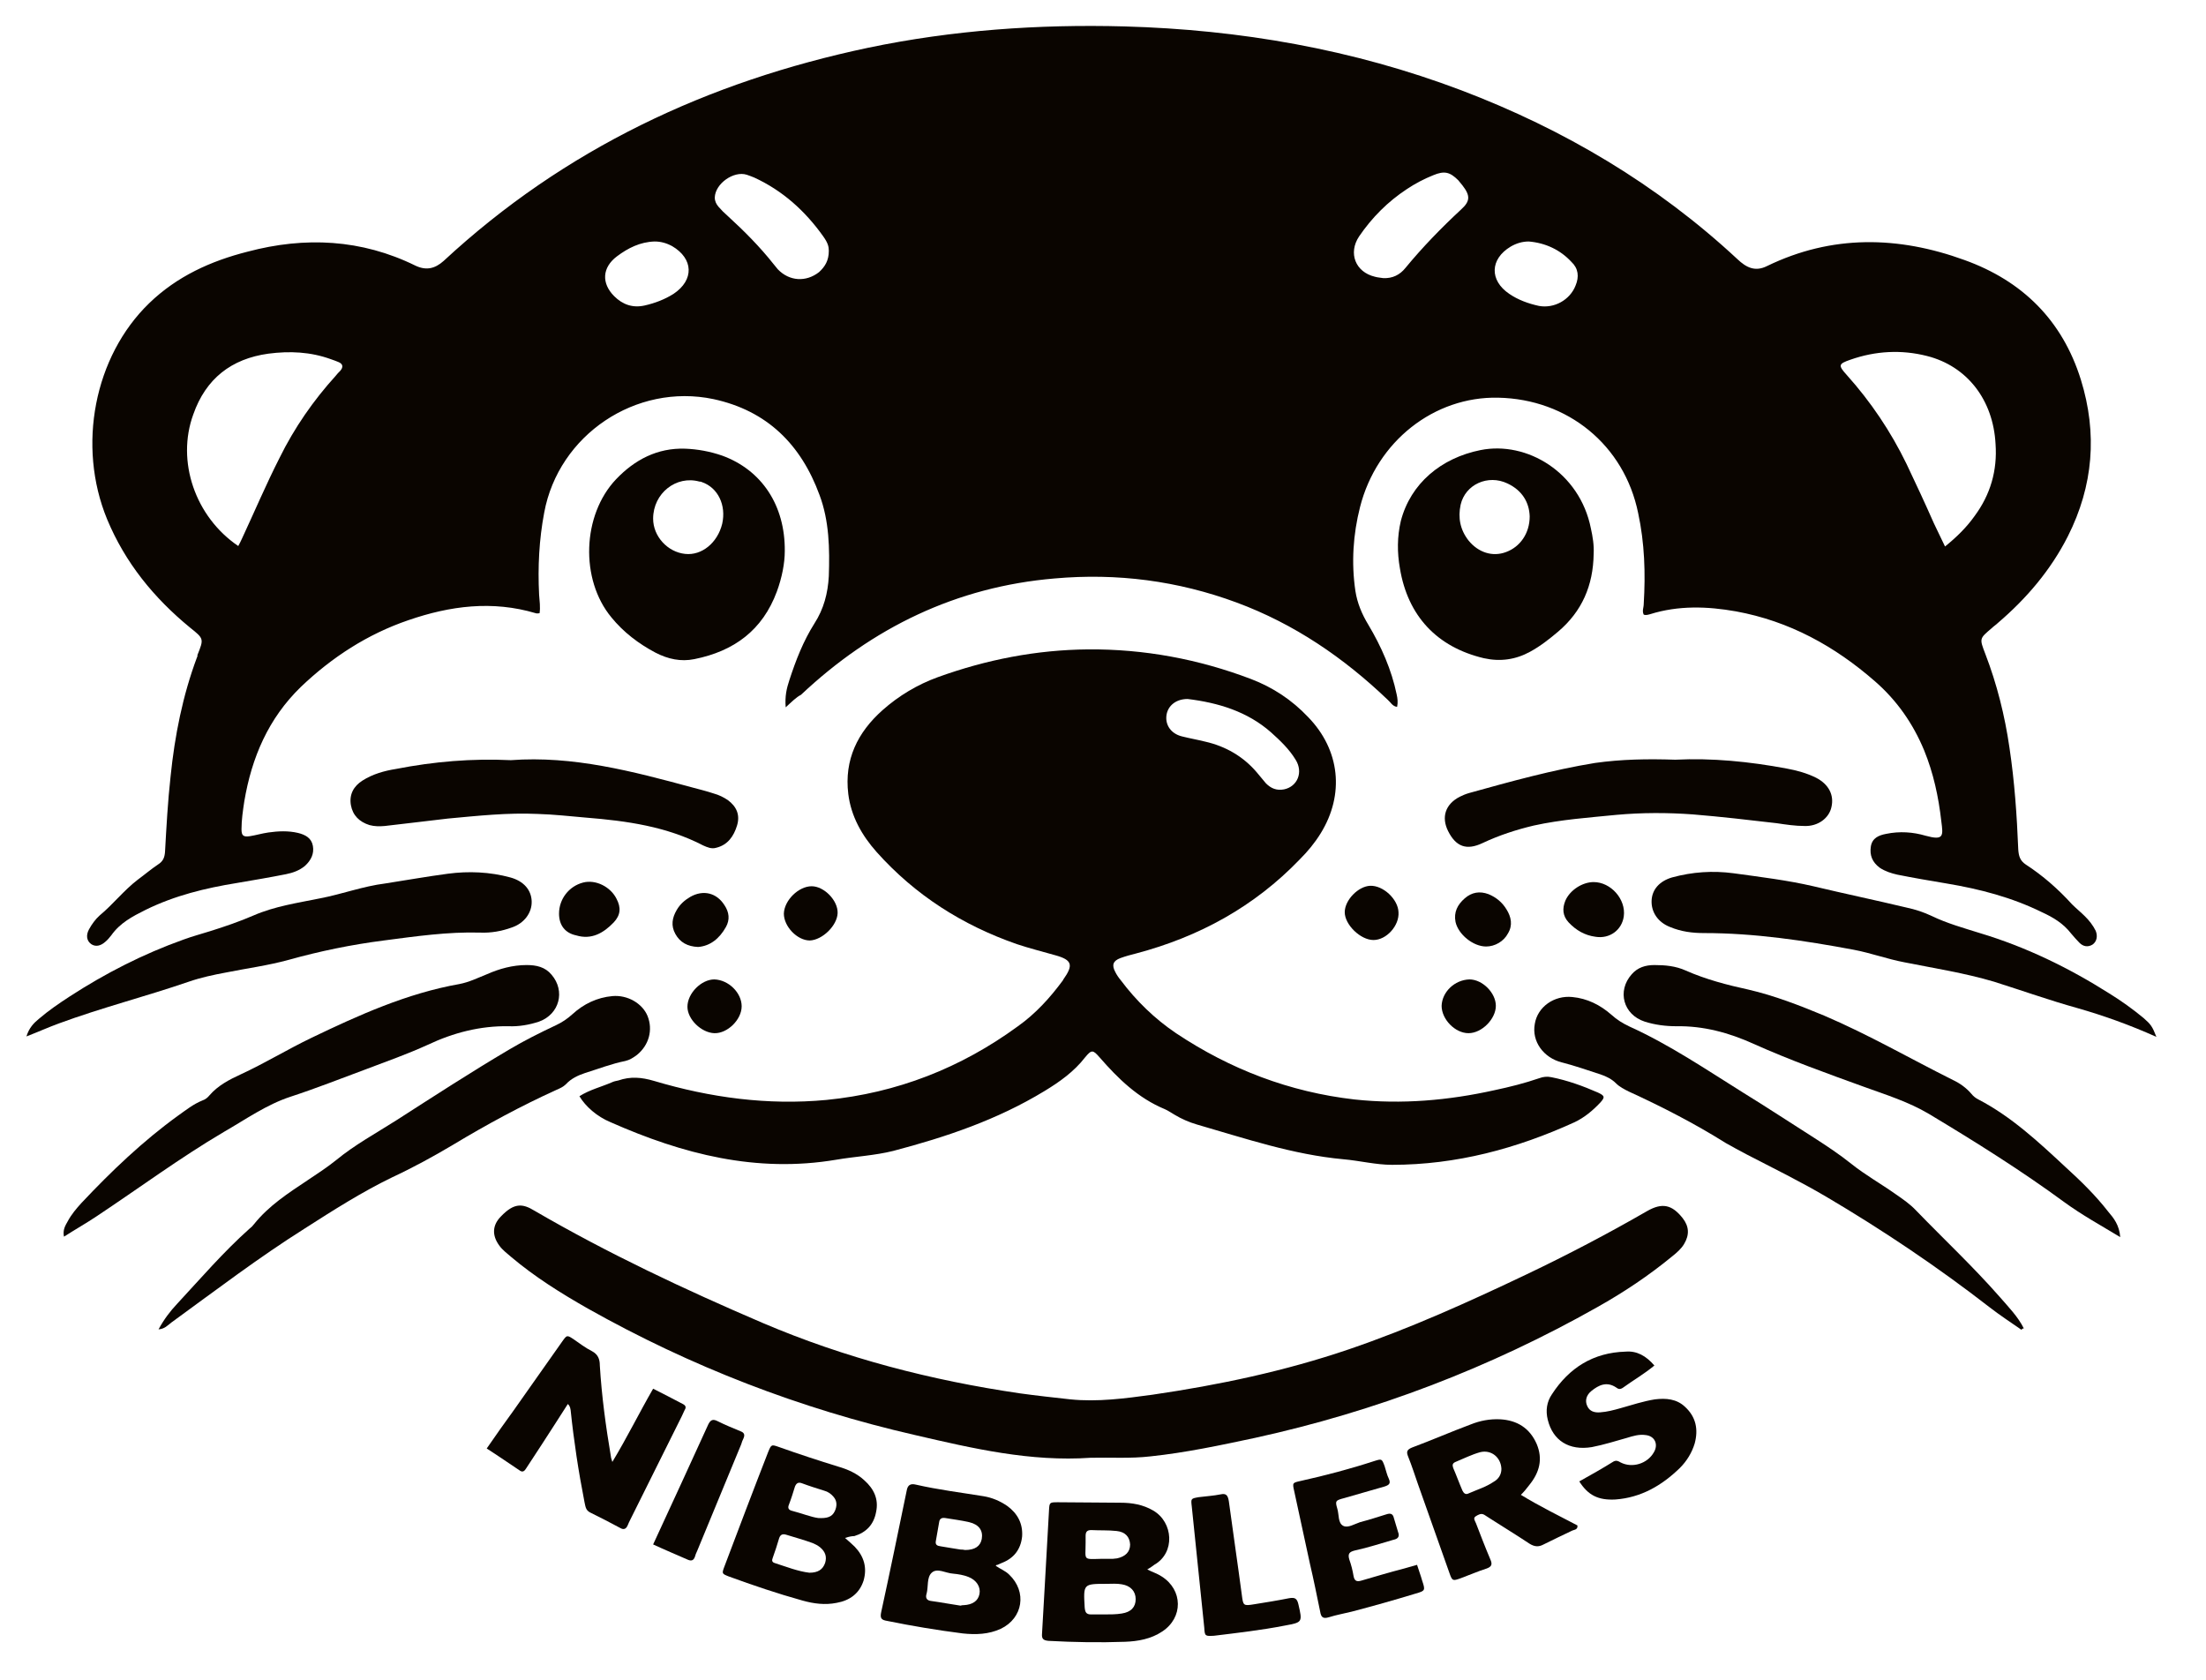
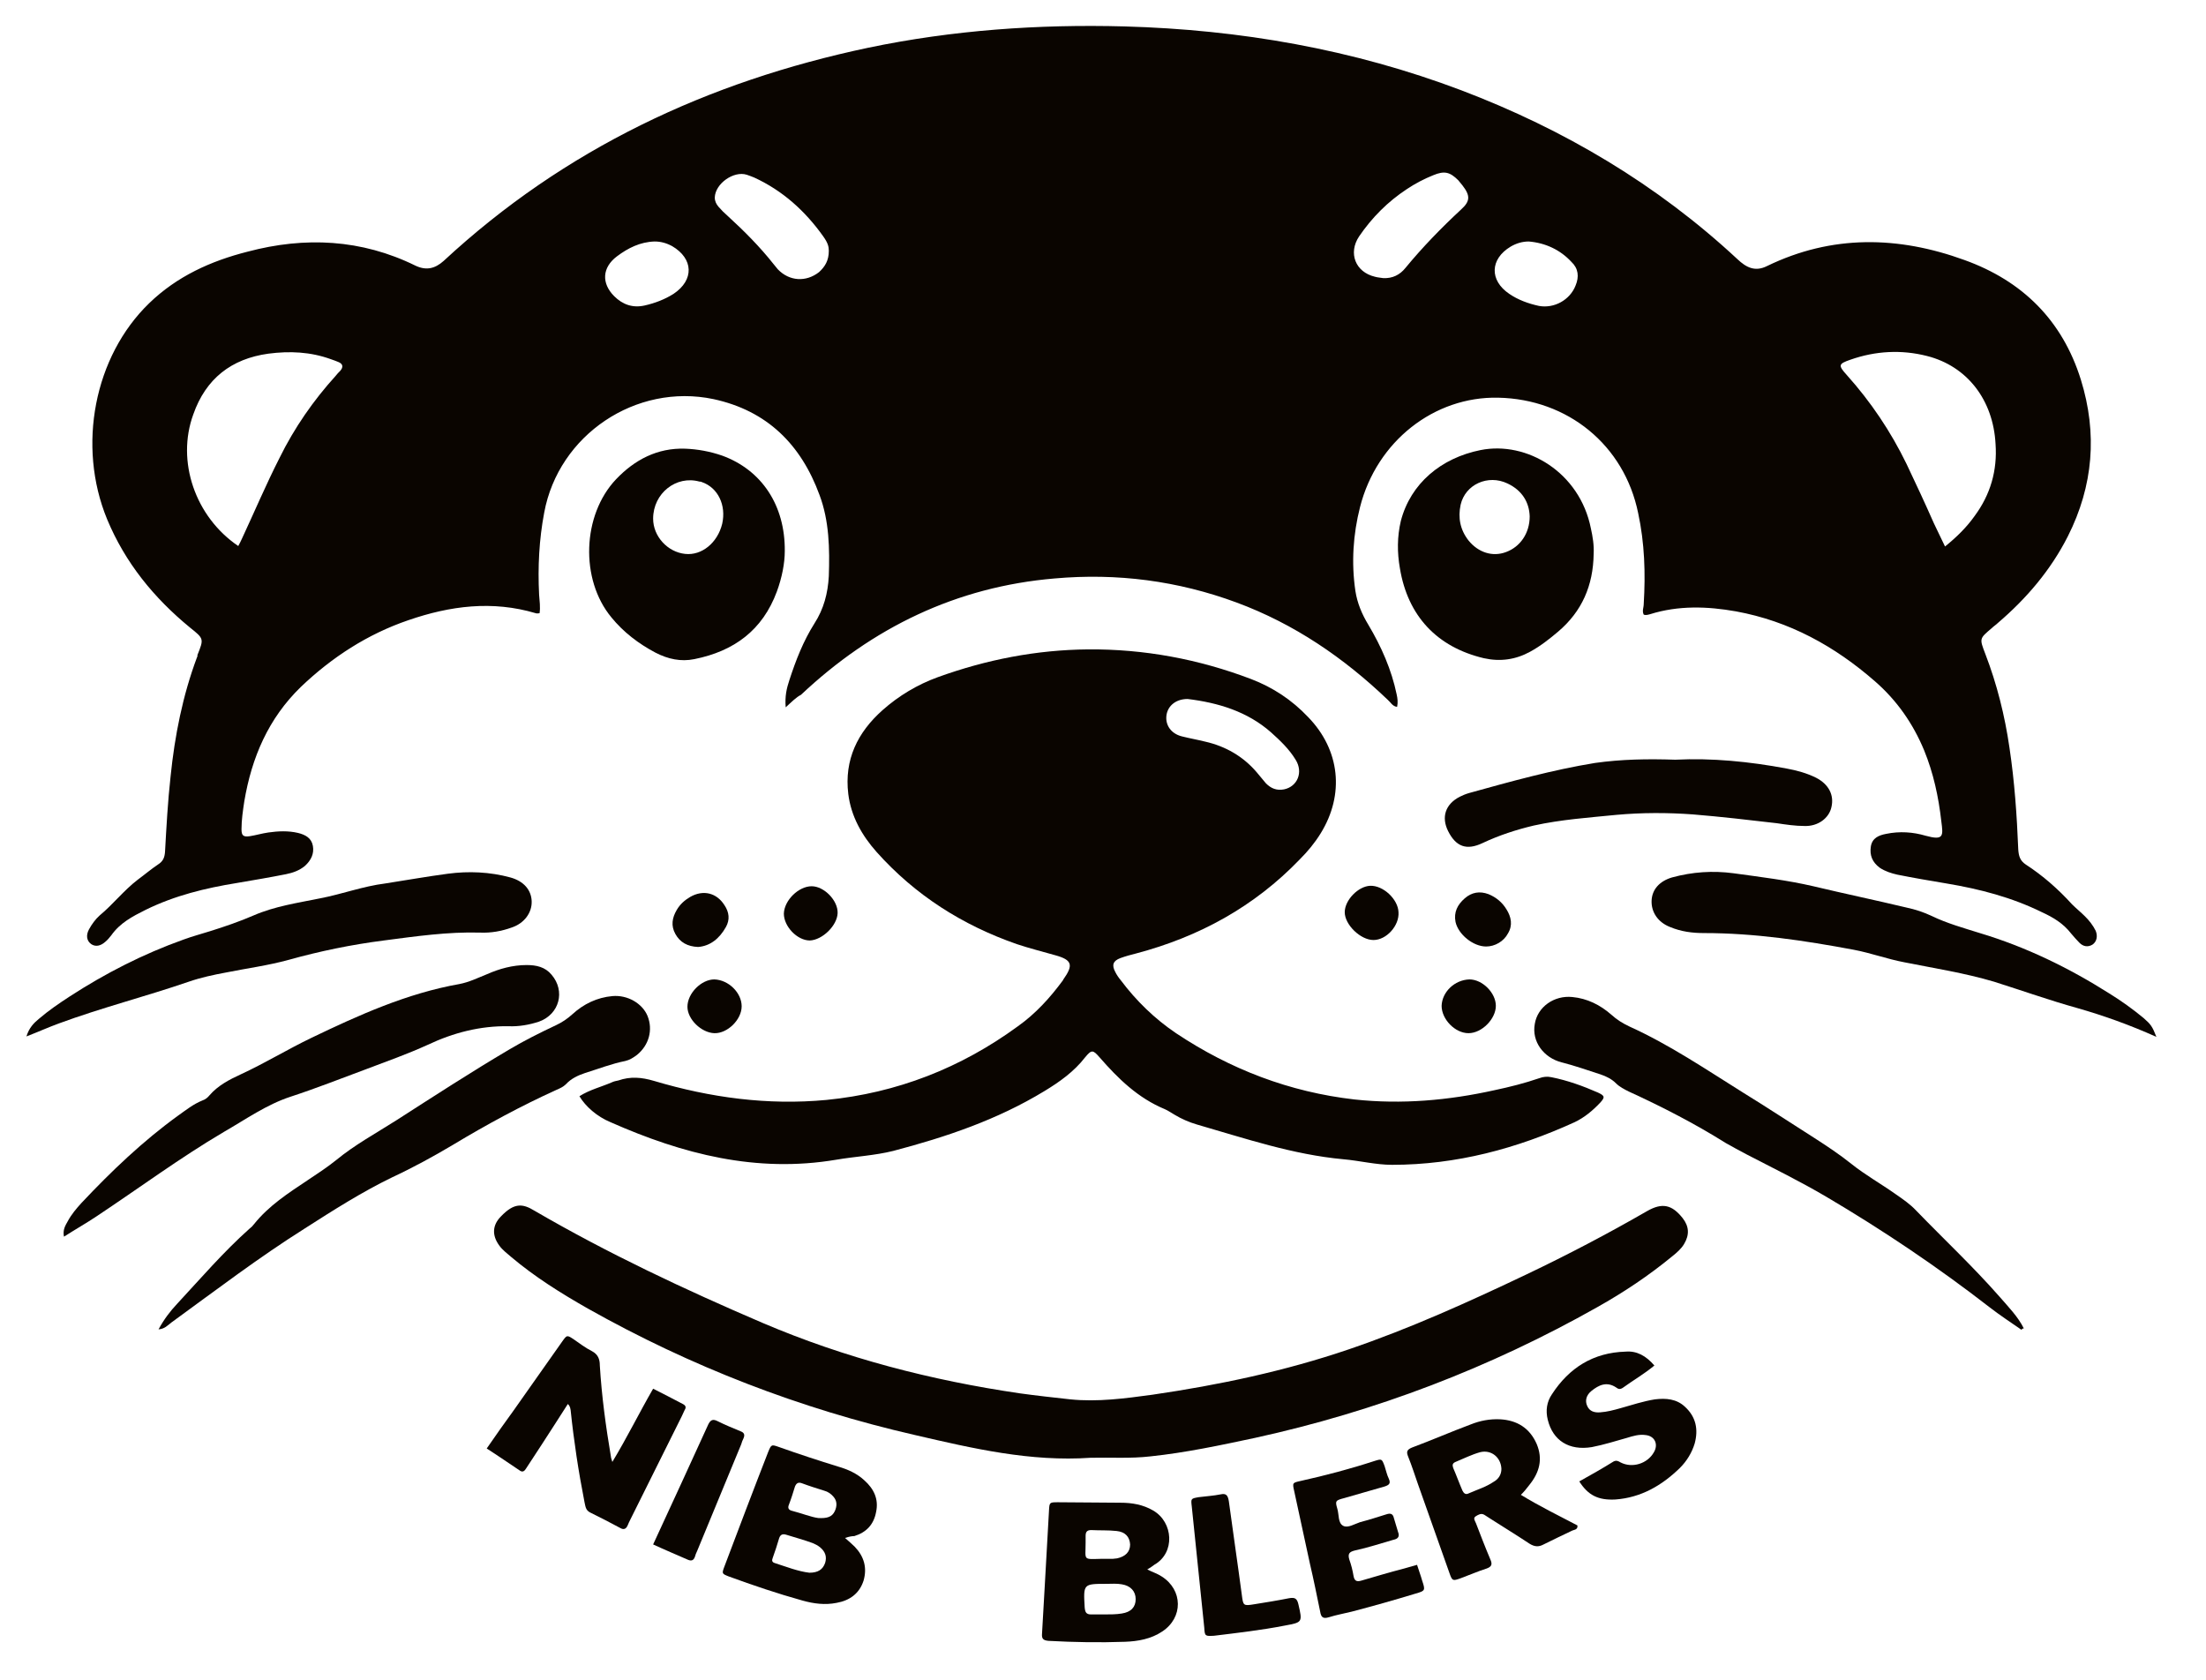
<svg xmlns="http://www.w3.org/2000/svg" version="1.1" id="Layer_1" x="0px" y="0px" viewBox="0 0 475.9 362.5" style="enable-background:new 0 0 475.9 362.5;" xml:space="preserve">
  <style type="text/css">
	.st0{fill:#0A0500;}
</style>
  <path class="st0" d="M169.5,152.6c-0.2-2.4,0.2-4.1,0.8-5.9c1.4-4.3,3-8.4,5.4-12.2c2-3.1,2.9-6.5,3.1-10.2c0.2-5.9,0.1-11.9-2-17.5  c-4-10.9-11.3-18.2-22.9-20.7c-16.7-3.5-33.4,7.7-36.5,24.5c-1.1,5.8-1.4,11.7-1.1,17.7c0.1,1.3,0.3,2.7,0.1,4c-0.3,0-0.6,0.1-0.8,0  c-9.4-2.8-18.5-1.6-27.5,1.5c-8.8,3-16.5,8-23.2,14.4c-7,6.8-10.6,15.2-12.2,24.7c-0.3,2-0.6,4-0.6,6c0,1.4,0.4,1.7,1.8,1.5  c1.3-0.2,2.6-0.6,4-0.8c2.1-0.3,4.3-0.4,6.4,0.1c1.6,0.4,2.9,1.1,3.2,2.8c0.3,1.7-0.4,3.1-1.7,4.3c-1.2,1-2.6,1.5-4.1,1.8  c-3.5,0.7-7.1,1.3-10.6,1.9c-6.8,1.1-13.4,2.7-19.7,5.8c-2.8,1.4-5.5,2.8-7.4,5.5c-0.4,0.5-0.8,1-1.3,1.4c-1,0.9-2.1,1.1-3,0.5  c-1-0.7-1.2-1.9-0.5-3.2c0.6-1.1,1.4-2.2,2.3-3c2.9-2.4,5.2-5.4,8.2-7.7c1.5-1.1,2.9-2.3,4.4-3.3c1.1-0.7,1.4-1.5,1.5-2.7  c0.3-5.4,0.6-10.9,1.2-16.3c0.9-8.8,2.6-17.4,5.7-25.7c0.1-0.1,0.1-0.3,0.1-0.5c1.4-3.5,1.4-3.5-1.6-5.9c-7.8-6.4-14-14-17.9-23.4  c-6.5-15.8-2.8-35.1,9.1-46.6c6-5.8,13.3-9.1,21.2-11.1C65.8,51,78,51.6,89.6,57.3c2.3,1.1,4.2,0.7,6.1-1c26.1-24.2,57-38.7,91.6-46  c18.2-3.8,36.7-5.1,55.3-4.6c24.9,0.7,49.2,4.9,72.7,13.8c22.1,8.4,42.2,20.3,59.5,36.4c1.9,1.8,3.8,2.8,6.4,1.5  c14-6.8,28.3-6.5,42.6-1.3c12.5,4.5,21.1,13,25.1,25.8c3.6,11.6,2.7,22.9-2.8,33.8c-3.7,7.3-8.9,13.4-15.1,18.7  c-0.4,0.4-0.9,0.7-1.3,1.1c-2.7,2.3-2.7,2.2-1.4,5.6c2.5,6.5,4.2,13.3,5.2,20.2c1.1,7.3,1.6,14.6,1.9,22c0.1,1.4,0.4,2.4,1.6,3.2  c3.7,2.4,7,5.3,10,8.6c0.9,0.9,1.9,1.7,2.8,2.6c0.9,0.9,1.7,1.9,2.3,3.1c0.5,1.2,0.2,2.4-0.7,3c-1,0.6-2,0.4-2.8-0.4  c-0.6-0.6-1.2-1.3-1.8-2c-1.7-2.2-3.9-3.5-6.3-4.6c-6.5-3.2-13.4-5-20.6-6.2c-3.6-0.6-7.1-1.2-10.6-1.9c-1.3-0.3-2.6-0.7-3.8-1.5  c-1.6-1.2-2.2-2.7-1.9-4.6c0.3-1.8,1.7-2.4,3.3-2.7c2.9-0.6,5.8-0.4,8.5,0.4c4,1.1,3.8,0,3.4-3.1c-0.6-5.3-1.7-10.4-3.7-15.3  c-2.4-5.8-5.9-10.8-10.6-14.9c-8.7-7.6-18.5-13-30-15.1c-6.2-1.1-12.4-1.3-18.5,0.6c-0.4,0.1-0.9,0.3-1.4,0.1c-0.4-0.8,0-1.5,0-2.3  c0.4-6.6,0.2-13.1-1.2-19.6c-3-14.7-15.2-24.6-30.2-24.9c-13.8-0.3-26.2,9.4-29.8,23.6c-1.5,5.9-1.9,12-1,18.1  c0.4,2.6,1.4,5,2.8,7.3c2.8,4.7,5,9.7,6.1,15c0.2,0.9,0.3,1.7,0.1,2.7c-1-0.1-1.4-1-2-1.5c-9.5-9.1-20.2-16.4-32.6-21  c-12.7-4.7-25.8-6.4-39.3-5.2c-21.2,1.8-39.3,10.6-54.7,25.1C171.8,150.4,170.8,151.4,169.5,152.6z M419.6,117.9  c2.6-2.1,4.7-4.2,6.4-6.6c3.4-4.6,4.9-9.8,4.5-15.5c-0.5-9.5-6.1-16.8-14.8-19c-5.5-1.4-11.1-1.1-16.5,0.8c-2.6,0.9-2.7,1.2-0.8,3.3  c5.2,5.8,9.5,12.2,12.9,19.2c2,4.2,4,8.5,5.9,12.8C418,114.5,418.7,116.1,419.6,117.9z M51.4,117.8c0.3-0.6,0.6-1.1,0.8-1.6  c2.7-5.8,5.2-11.7,8.1-17.4c3.2-6.5,7.3-12.4,12.1-17.7c0.3-0.4,0.6-0.7,1-1.1c0.7-0.8,0.6-1.5-0.4-1.9c-0.5-0.2-1-0.4-1.6-0.6  c-4.4-1.6-8.9-1.8-13.5-1.2c-8,1.1-13.5,5.4-16.2,13.1C38,99.5,42.1,111.5,51.4,117.8z M298.4,60c2,0.1,3.6-0.7,4.8-2.2  c3.7-4.5,7.8-8.7,12-12.6c2-1.8,2-3,0.3-5.2c-0.3-0.4-0.6-0.7-0.9-1.1c-1.8-1.8-3-2.1-5.4-1.1c-2,0.8-3.9,1.8-5.7,3  c-4.1,2.7-7.5,6.1-10.3,10.2c-2.4,3.6-0.8,7.7,3.4,8.7C297.3,59.9,297.9,59.9,298.4,60z M178.8,54.1c0-0.9-0.2-1.7-1.2-3.1  c-3.9-5.5-8.8-9.9-14.9-12.7c-0.5-0.2-1-0.4-1.6-0.6c-2.8-0.9-6.8,1.9-6.9,4.9c0,0.8,0.3,1.4,0.8,2c0.6,0.7,1.3,1.4,2,2  c3.5,3.2,6.9,6.6,9.9,10.4c0.3,0.4,0.6,0.7,0.9,1.1c2.5,2.6,6.1,2.8,8.9,0.6C178,57.5,178.8,56.2,178.8,54.1z M141.2,52.1  c-3.1,0.1-5.7,1.4-8.1,3.2c-3.2,2.4-3.4,5.8-0.6,8.6c1.8,1.8,4,2.6,6.6,2c2.2-0.5,4.3-1.3,6.2-2.5c4.5-3,4.3-7.6-0.3-10.3  C143.7,52.4,142.5,52.1,141.2,52.1z M329.8,52.1c-1.4,0-2.7,0.4-3.9,1.1c-4.5,2.7-4.6,7.3-0.3,10.2c1.9,1.3,4.1,2.1,6.4,2.6  c3.3,0.6,6.7-1.3,7.9-4.4c0.8-1.9,0.6-3.7-0.9-5.1C336.6,53.9,333.4,52.4,329.8,52.1z" />
  <path class="st0" d="M125,236.5c2.2-1.4,4.7-2,7-3c0.4-0.2,0.9-0.3,1.4-0.4c2.6-0.9,5-0.7,7.7,0.1c12.1,3.6,24.5,5.3,37.2,4.1  c15.2-1.5,29-6.9,41.3-15.9c3.8-2.7,6.9-6.1,9.7-9.9c0-0.1,0.1-0.1,0.1-0.2c2.2-3.1,1.9-4.2-1.7-5.2c-2.8-0.8-5.6-1.5-8.3-2.4  c-11.8-4.1-22-10.6-30.3-19.9c-3.2-3.6-5.5-7.7-6.1-12.5c-0.9-7.4,2-13.3,7.4-18.1c3.5-3.1,7.5-5.5,11.9-7.1  c10.5-3.8,21.3-5.9,32.4-6c12.1-0.1,23.9,2.1,35.2,6.4c4.7,1.8,8.8,4.5,12.3,8.2c6.9,7.1,7.9,16.7,2.7,25.1  c-1.3,2.1-2.8,3.9-4.5,5.6c-9.8,10.2-21.7,16.7-35.3,20.3c-1.2,0.3-2.3,0.6-3.4,1c-1.6,0.6-1.9,1.5-1.1,3c0.3,0.6,0.7,1.2,1.2,1.8  c3.3,4.4,7.3,8.3,11.9,11.4c11.7,7.8,24.5,12.7,38.5,14.3c10.2,1.1,20.3,0.2,30.2-2c3.3-0.7,6.5-1.5,9.7-2.6  c0.8-0.3,1.7-0.4,2.6-0.2c3.5,0.7,6.8,1.9,10,3.3c1.5,0.7,1.6,1,0.5,2.2c-1.6,1.7-3.4,3.2-5.5,4.2c-12.5,5.7-25.5,9.2-39.4,9.2  c-3.5,0-7-0.9-10.5-1.2c-10.9-1-21.2-4.5-31.6-7.5c-1.7-0.5-3.3-1.2-4.8-2.1c-0.7-0.4-1.4-0.9-2.1-1.2c-5.8-2.4-10.1-6.6-14.1-11.2  c-1.4-1.6-1.7-1.7-3.1,0c-2.4,3.1-5.5,5.3-8.8,7.3c-10.2,6.2-21.2,9.9-32.6,12.9c-4,1-8.2,1.2-12.3,1.9c-17.2,2.9-33.1-1.2-48.7-8.1  C128.8,240.9,126.3,238.7,125,236.5z M256.2,150.8c-2.8,0-4.6,1.8-4.6,4.1c0,1.9,1.3,3.5,3.5,4c1.6,0.4,3.3,0.7,4.9,1.1  c4.4,1,8.2,3.2,11.1,6.6c0.7,0.8,1.3,1.6,2,2.4c1.1,1.1,2.3,1.6,3.9,1.3c2.9-0.6,4.2-3.7,2.5-6.4c-1.4-2.3-3.3-4.1-5.3-5.9  C269.1,153.5,262.8,151.6,256.2,150.8z" />
  <path class="st0" d="M235.3,314.5c-13,0.9-25.4-2-37.9-4.9c-24.9-5.7-48.4-14.8-70.6-27.3c-5.8-3.3-11.4-6.8-16.5-11.1  c-0.9-0.8-1.9-1.5-2.6-2.5c-1.6-2.2-1.5-4.4,0.4-6.3c2.8-2.9,4.6-2.8,7.2-1.2c15.8,9.2,32.4,17,49.2,24.2  c17.8,7.6,36.4,12.4,55.5,15.2c3.6,0.5,7.3,0.9,10.9,1.3c5.9,0.6,11.8-0.2,17.7-1c14.4-2.1,28.6-5.1,42.4-9.8  c13.2-4.5,25.8-10.2,38.4-16.2c8.8-4.2,17.4-8.7,25.9-13.6c3.3-1.9,5.4-1.4,7.7,1.5c1.4,1.8,1.5,3.6,0.3,5.6c-0.6,1-1.5,1.8-2.5,2.6  c-5.1,4.2-10.5,7.8-16.2,11c-23.2,13.1-47.8,22.5-73.8,28.2c-7.5,1.6-15,3.2-22.6,4C243.9,314.7,239.6,314.4,235.3,314.5z" />
  <path class="st0" d="M343.8,119.5c-0.1,6.8-2.5,12.4-7.7,16.8c-1.9,1.6-3.8,3.1-6,4.3c-3.1,1.7-6.4,2.2-10,1.4  c-10.1-2.4-16.4-9.1-18.1-19.4c-0.6-3.4-0.6-6.8,0.2-10.2c2.1-8.1,8.7-13.6,17.2-15.3c10-2,21.4,4.8,23.8,16.9  C343.6,115.8,343.9,117.6,343.8,119.5z M330,111.4c-0.1-3-1.6-5.6-4.8-7.1c-4.2-2-9.1,0.2-10.1,4.6c-0.6,2.8-0.1,5.4,1.7,7.7  c2.1,2.6,5.2,3.6,8.1,2.5C327.9,118,330,115.1,330,111.4z" />
  <path class="st0" d="M169.3,118.9c0,2.6-0.6,5.7-1.7,8.7c-3.1,8.4-9.3,12.9-17.8,14.6c-2.9,0.6-5.7,0-8.4-1.4  c-3.6-1.9-6.9-4.4-9.5-7.6c-6.8-8.2-6.3-22.1,1-29.8c4-4.2,8.9-6.8,14.9-6.6c2.7,0.1,5.4,0.6,8,1.5  C164.3,101.4,169.4,109,169.3,118.9z M140.9,111.9c0,3.8,3.1,7.2,6.9,7.6c3.6,0.4,7-2.4,8-6.5c0.9-4-0.9-7.8-4.4-9  c-0.2-0.1-0.3-0.1-0.5-0.1C145.9,102.5,140.9,106.4,140.9,111.9z" />
  <path class="st0" d="M34.2,286.8c1.2-2.2,2.5-3.9,4-5.5c5.1-5.5,10-11.2,15.6-16.2c0.4-0.3,0.7-0.6,1-1c3.2-4,7.4-6.7,11.6-9.5  c2.1-1.4,4.1-2.7,6.1-4.3c4-3.3,8.6-5.8,13-8.6c8.1-5.2,16.1-10.4,24.4-15.3c3.2-1.9,6.6-3.6,10-5.2c1.3-0.6,2.5-1.4,3.6-2.4  c2.4-2.2,5.3-3.6,8.6-3.9c3.3-0.3,6.5,1.6,7.6,4.3c1.2,3,0.3,6.3-2.3,8.4c-0.8,0.6-1.6,1.1-2.5,1.3c-3,0.6-5.8,1.7-8.7,2.6  c-1.5,0.5-3,1.2-4.1,2.4c-0.6,0.6-1.3,0.9-2,1.2c-7.7,3.5-15.1,7.5-22.4,11.9c-4.2,2.5-8.6,4.9-13.1,7c-6.6,3.2-12.7,7.1-18.8,11  c-10,6.3-19.3,13.4-28.8,20.3C36.1,286,35.5,286.7,34.2,286.8z" />
  <path class="st0" d="M436.1,286.9c-2.3-1.6-4.6-3.1-6.8-4.8c-11.2-8.7-23.1-16.7-35.3-23.9c-5.6-3.3-11.5-6.2-17.3-9.2  c-1.5-0.8-3-1.6-4.4-2.4c-6.7-4.2-13.7-7.8-20.9-11.1c-1-0.5-2-1-2.8-1.8c-0.9-0.9-2.1-1.5-3.3-1.9c-2.8-0.9-5.6-1.9-8.4-2.6  c-3.9-1-6.5-4.5-5.8-8.3c0.6-3.7,4.2-6.2,8.1-5.8c3.2,0.3,6,1.7,8.4,3.8c1.2,1.1,2.5,1.9,4,2.6c8.6,3.9,16.4,9.2,24.4,14.2  c5.2,3.2,10.2,6.5,15.4,9.8c2.8,1.8,5.5,3.6,8,5.6c3,2.4,6.4,4.3,9.5,6.5c1.6,1.1,3.2,2.2,4.5,3.6c6,6.2,12.3,12.1,18,18.6  c1.9,2.2,3.9,4.2,5.2,6.8C436.3,286.6,436.2,286.7,436.1,286.9z" />
-   <path class="st0" d="M457.4,266.9c-4.3-2.6-8.3-4.8-12-7.5c-9.4-6.9-19.3-13.1-29.3-19.1c-4.4-2.6-9.2-4.1-13.9-5.8  c-8-2.9-16.1-5.8-23.9-9.3c-5.3-2.4-10.8-3.9-16.7-3.8c-2.3,0-4.6-0.3-6.8-1c-4.6-1.5-6-6.6-2.8-10.2c1.3-1.5,3-2,4.9-2  c2.3,0,4.6,0.2,6.8,1.2c4.3,1.9,8.9,3.1,13.5,4.1c5.6,1.3,11,3.4,16.3,5.6c9.6,4.1,18.6,9.3,27.8,13.9c1.5,0.7,2.9,1.7,4,3  c0.4,0.5,0.9,0.9,1.5,1.2c7.1,3.7,12.9,9.1,18.7,14.5c3.3,3,6.5,6.1,9.3,9.7C456,262.8,457.2,264.3,457.4,266.9z" />
  <path class="st0" d="M465.2,223.7c-5.8-2.6-11.4-4.6-17-6.2c-6.1-1.7-12-3.8-18-5.7c-6.4-1.9-12.9-2.9-19.4-4.2  c-3.7-0.7-7.2-2-10.9-2.7c-10.7-2-21.4-3.6-32.3-3.6c-2.5,0-4.9-0.3-7.3-1.3c-2.6-1-4.1-3.2-4-5.7c0.1-2.4,1.7-4.2,4.4-5  c4.4-1.2,8.8-1.5,13.3-0.9c5.8,0.8,11.6,1.5,17.2,2.8c6.7,1.6,13.4,3,20.1,4.6c1.9,0.4,3.7,1,5.4,1.8c3.3,1.6,6.9,2.6,10.4,3.7  c10,3,19.2,7.5,27.9,13c2.6,1.6,5.1,3.4,7.4,5.3C464,221,464.3,221.4,465.2,223.7z" />
  <path class="st0" d="M5.7,223.6c0.6-1.9,1.6-2.9,2.7-3.8c2.1-1.8,4.3-3.3,6.6-4.8c7.7-5,15.9-9.2,24.6-12.3c1.9-0.7,3.8-1.2,5.7-1.8  c3.2-1,6.4-2.1,9.4-3.4c4.6-2,9.5-2.7,14.4-3.7c4.7-0.9,9.2-2.6,14-3.2c4.5-0.7,9-1.5,13.5-2.1c4.5-0.6,9.1-0.4,13.5,0.8  c2.9,0.8,4.5,2.7,4.6,5.1c0.1,2.5-1.6,4.8-4.3,5.7c-2.2,0.8-4.5,1.2-6.8,1.1c-7-0.2-13.9,0.8-20.8,1.7c-7,0.9-13.8,2.3-20.6,4.2  c-4.4,1.2-8.9,1.8-13.4,2.7c-2.7,0.5-5.5,1.1-8.1,2c-9.3,3.2-18.8,5.6-28,9C10.5,221.6,8.3,222.6,5.7,223.6z" />
  <path class="st0" d="M13.8,266.8c-0.3-1.5,0.3-2.4,0.8-3.3c0.8-1.5,1.9-2.8,3-4c6.4-6.8,13.2-13.3,20.8-18.8  c1.7-1.2,3.3-2.5,5.3-3.3c0.6-0.2,1.1-0.6,1.5-1.1c1.8-2.1,4.3-3.4,6.7-4.5c5.2-2.4,10.1-5.4,15.3-7.9c10.2-4.9,20.6-9.6,31.9-11.6  c2.1-0.4,3.9-1.3,5.9-2.1c2.7-1.2,5.6-2,8.6-2c2.1,0,4,0.4,5.4,2.1c3,3.5,1.7,8.5-2.7,10.1c-2.1,0.7-4.4,1.1-6.6,1  c-6.1-0.1-11.9,1.4-17.4,4c-4.4,2-8.9,3.6-13.4,5.3c-5.4,2-10.7,4.1-16.2,5.9c-5.2,1.7-9.7,4.9-14.4,7.6  c-9.5,5.6-18.4,12.2-27.6,18.3C18.6,263.9,16.3,265.2,13.8,266.8z" />
  <path class="st0" d="M361.4,163.9c7.9-0.4,16,0.4,24,1.9c2.2,0.4,4.4,1,6.4,2c2.7,1.4,3.9,3.7,3.3,6.3c-0.5,2.4-2.9,4.2-5.8,4.1  c-2,0-4-0.3-6-0.6c-6-0.7-12-1.4-18.1-1.9c-5.5-0.4-11-0.4-16.5,0.1c-6,0.6-11.9,1-17.8,2.3c-3.8,0.9-7.5,2.1-11.1,3.8  c-3.4,1.6-5.7,0.8-7.4-2.6c-1.5-3-0.6-5.8,2.5-7.4c0.6-0.3,1.3-0.6,2-0.8c9-2.5,18-5,27.2-6.5C349.8,163.8,355.4,163.7,361.4,163.9z  " />
-   <path class="st0" d="M110.2,164c13.4-1,26.3,2.4,39.2,5.9c1.5,0.4,3.1,0.8,4.6,1.3c1.1,0.3,2.1,0.8,3,1.4c1.9,1.4,2.7,3.2,2,5.5  c-0.7,2.3-2,4.2-4.5,4.8c-1,0.3-1.9-0.1-2.8-0.5c-7.9-4.1-16.5-5.3-25.2-6c-3.5-0.3-7-0.7-10.5-0.8c-6.5-0.3-12.9,0.4-19.4,1  c-4.5,0.5-9,1.1-13.6,1.6c-1.1,0.1-2.2,0.1-3.3-0.2c-2.2-0.7-3.6-2.1-4-4.3c-0.4-2.3,0.6-4.1,2.5-5.3c2.2-1.4,4.7-2.1,7.2-2.5  C93.6,164.3,101.8,163.6,110.2,164z" />
  <path class="st0" d="M122.5,302.9c-1.9,3-3.8,5.9-5.6,8.7c-1.1,1.7-2.3,3.5-3.4,5.2c-0.3,0.5-0.7,0.9-1.3,0.5  c-2.4-1.6-4.7-3.2-7.2-4.8c2-2.9,3.9-5.6,5.8-8.2c3.5-5,7-9.9,10.5-14.9c1-1.4,1-1.4,2.4-0.5c1.3,0.9,2.6,1.9,4,2.6  c1.3,0.7,1.7,1.7,1.7,3.1c0.4,6.6,1.3,13.2,2.4,19.7c0,0.2,0.1,0.4,0.3,1.1c3.2-5.3,5.8-10.6,8.8-15.8c2.2,1.1,4.3,2.2,6.4,3.3  c0.6,0.3,0.8,0.7,0.4,1.3c-0.2,0.4-0.4,0.9-0.6,1.3c-3.7,7.4-7.4,14.9-11.1,22.3c-0.2,0.4-0.4,0.8-0.6,1.3c-0.3,0.7-0.8,1-1.5,0.6  c-2.2-1.2-4.4-2.3-6.6-3.4c-1-0.5-1-1.4-1.2-2.2c-1.3-6.6-2.3-13.2-3-19.9C123,303.9,123.1,303.5,122.5,302.9z" />
  <path class="st0" d="M182.3,331.8c0.9,0.8,1.5,1.3,2.1,1.9c2,2.1,2.7,4.5,1.9,7.3c-0.9,2.8-3,4.3-5.8,4.8c-2.5,0.5-4.9,0.2-7.4-0.5  c-5.4-1.5-10.7-3.3-15.9-5.2c-1.5-0.6-1.5-0.6-0.9-2.2c3.1-8.2,6.2-16.4,9.4-24.6c0.7-1.7,0.7-1.7,2.4-1.1c4.2,1.5,8.5,2.9,12.7,4.2  c2.1,0.6,4.1,1.5,5.7,3c2,1.8,3.1,4,2.5,6.8c-0.5,2.7-2.1,4.4-4.7,5.2C183.8,331.4,183.2,331.5,182.3,331.8z M174.6,339.3  c1.9,0,2.9-0.7,3.4-2.1c0.4-1.3,0.1-2.4-1.1-3.4c-0.5-0.4-1.1-0.7-1.6-0.9c-1.9-0.7-3.8-1.2-5.7-1.8c-0.7-0.2-1.2-0.1-1.5,0.7  c-0.4,1.4-0.9,2.9-1.4,4.3c-0.2,0.5-0.2,0.9,0.4,1.1C169.6,338,172.1,339,174.6,339.3z M176.5,327.5c1.9,0.1,3-0.2,3.6-1.5  c0.5-1.1,0.5-2.2-0.3-3.1c-0.5-0.6-1.2-1.1-2-1.3c-1.6-0.5-3.2-1-4.8-1.6c-0.8-0.3-1.2,0-1.5,0.7c-0.4,1.3-0.8,2.6-1.3,3.9  c-0.3,0.7-0.1,1.1,0.5,1.3C173,326.5,175,327.3,176.5,327.5z" />
  <path class="st0" d="M247.5,338.6c1.2,0.6,2.2,0.9,3.1,1.5c4.6,2.9,4.7,8.9,0.1,11.9c-2.4,1.6-5.2,2.1-8,2.2  c-5.5,0.2-11,0.1-16.5-0.2c-1.2-0.1-1.5-0.5-1.4-1.6c0.2-3.5,0.4-7,0.6-10.5c0.3-5.3,0.6-10.7,0.9-16c0.1-1.8,0.1-1.8,2-1.8  c4.5,0,8.9,0.1,13.4,0.1c2.5,0,4.9,0.4,7.1,1.7c4.3,2.5,4.8,9.1,0.2,11.7C248.6,337.9,248.2,338.2,247.5,338.6z M238.2,348.3  C238.2,348.3,238.2,348.4,238.2,348.3c1.3,0,2.6,0,3.8-0.2c2-0.3,3-1.4,3-3.1c0-1.7-1.1-2.9-3-3.2c-1.1-0.2-2.2-0.1-3.3-0.1  c-5,0-5,0-4.7,5.1c0.1,1,0.3,1.5,1.4,1.5C236.3,348.3,237.2,348.3,238.2,348.3z M237.7,336.3c0.8,0,1.6,0,2.4,0  c0.3,0,0.6-0.1,0.9-0.1c1.8-0.4,2.8-1.4,2.8-3c-0.1-1.6-1-2.7-2.9-2.9c-1.8-0.2-3.6-0.1-5.5-0.2c-1,0-1.2,0.5-1.2,1.3  c0,0.5,0,1,0,1.4C234.2,336.7,233.5,336.4,237.7,336.3z" />
-   <path class="st0" d="M214.8,337.8c1,0.7,2.1,1.1,2.9,1.9c3.9,3.7,3,9.4-1.8,11.7c-2.6,1.2-5.4,1.3-8.2,1c-5.5-0.7-10.9-1.6-16.3-2.7  c-1.2-0.2-1.6-0.5-1.3-1.9c1.9-8.7,3.7-17.5,5.5-26.2c0.2-1.2,0.8-1.6,2-1.3c4.8,1.1,9.7,1.7,14.6,2.5c1.8,0.3,3.5,1,5.1,2.1  c2.2,1.6,3.4,3.8,3.2,6.6c-0.3,2.8-1.8,4.7-4.4,5.7c-0.3,0.1-0.6,0.3-0.9,0.4C215,337.6,215,337.6,214.8,337.8z M207.2,346.4  C207.2,346.3,207.2,346.3,207.2,346.4c0.3-0.1,0.5-0.1,0.7-0.1c1.9-0.1,3.1-0.9,3.4-2.4c0.3-1.5-0.6-3-2.4-3.7  c-1-0.4-2.2-0.6-3.3-0.7c-1.6-0.1-3.4-1.3-4.6-0.2c-1.1,1-0.7,3-1.1,4.5c-0.3,0.9,0,1.5,1,1.6C203.1,345.7,205.1,346.1,207.2,346.4z   M207.2,334.3c0.7,0,0.8,0.1,1,0.1c2.1,0,3.3-0.8,3.6-2.4c0.3-1.8-0.6-3.1-2.7-3.6c-1.7-0.4-3.4-0.6-5.2-0.9  c-0.7-0.1-1.2,0.1-1.3,0.9c-0.2,1.3-0.5,2.7-0.7,4c-0.2,0.9,0.3,1.1,1,1.2C204.5,333.9,206.1,334.1,207.2,334.3z" />
  <path class="st0" d="M328.1,322.5c4.1,2.5,8.2,4.5,12.2,6.6c0.1,0.9-0.6,0.9-1.1,1.1c-2.1,1-4.2,2-6.2,3c-1.1,0.6-2,0.5-3.1-0.2  c-2.7-1.8-5.5-3.5-8.3-5.3c-0.5-0.3-0.9-0.6-1.4-0.9c-0.7-0.4-1.3,0-1.8,0.3c-0.7,0.4-0.2,1,0,1.5c1,2.6,2,5.2,3.1,7.8  c0.5,1.1,0.3,1.6-0.8,2c-1.9,0.6-3.7,1.4-5.6,2.1c-1.7,0.6-1.8,0.6-2.4-1.1c-2.3-6.4-4.5-12.8-6.8-19.2c-0.7-2-1.3-3.9-2.1-5.9  c-0.4-1-0.4-1.5,0.8-2c4.3-1.6,8.4-3.4,12.7-5c2-0.8,4.1-1.2,6.3-1.1c3.7,0.2,6.4,1.9,7.9,5.3c1.4,3.3,0.6,6.2-1.6,8.9  C329.3,321.2,328.8,321.8,328.1,322.5z M323.9,316.9c-0.1-2.5-2.2-4.2-4.6-3.6c-1.8,0.5-3.6,1.4-5.3,2.1c-0.7,0.3-0.7,0.7-0.5,1.3  c0.7,1.6,1.3,3.3,2,4.9c0.3,0.6,0.7,0.9,1.3,0.6c1.8-0.8,3.8-1.4,5.4-2.5C323.3,319.1,323.9,318.1,323.9,316.9z" />
  <path class="st0" d="M356.9,294.6c-2.3,1.9-4.6,3.2-6.8,4.8c-0.6,0.4-1,0.3-1.5-0.1c-2-1.3-3.7-0.5-5.3,0.8  c-1.1,0.9-1.4,2.1-0.9,3.2c0.5,1.2,1.6,1.5,2.8,1.4c1.5-0.1,3-0.5,4.4-0.9c2.5-0.7,4.9-1.5,7.4-1.9c2.4-0.3,4.7-0.1,6.5,1.6  c2.4,2.2,2.9,4.9,2.1,7.9c-0.6,2-1.7,3.8-3.2,5.3c-3.9,3.8-8.4,6.4-13.9,6.8c-3.7,0.2-5.9-0.9-7.8-3.9c2.5-1.4,5-2.8,7.4-4.3  c0.6-0.3,1-0.1,1.5,0.2c2.5,1.3,5.8,0.3,7.2-2.2c1-1.7,0.2-3.5-1.8-3.7c-1.4-0.2-2.7,0.2-4,0.6c-2.5,0.7-5,1.5-7.6,2  c-4.9,0.8-8.4-1.4-9.5-5.9c-0.5-2-0.2-3.9,0.9-5.5c3.7-5.7,8.9-9,15.9-9.2C353.1,291.4,355.1,292.5,356.9,294.6z" />
  <path class="st0" d="M305.7,337.6c0.4,1.3,0.8,2.3,1.1,3.4c0.7,2.1,0.7,2.2-1.4,2.8c-4.6,1.4-9.2,2.7-13.8,3.9  c-1.6,0.4-3.3,0.7-4.9,1.2c-1.3,0.4-1.7,0-1.9-1.2c-0.7-3.4-1.4-6.9-2.2-10.3c-1.1-5.2-2.3-10.5-3.4-15.7c-0.4-1.8-0.4-1.8,1.4-2.2  c5.4-1.2,10.7-2.6,15.9-4.3c1.6-0.5,1.6-0.5,2.2,1.1c0.3,0.9,0.5,1.9,0.9,2.7c0.5,1.1,0,1.4-0.9,1.7c-2.9,0.8-5.8,1.7-8.7,2.5  c-1.9,0.5-2,0.6-1.5,2.3c0.4,1.3,0.1,3.1,1.3,3.7c1,0.5,2.4-0.4,3.6-0.8c1.9-0.5,3.8-1.1,5.7-1.7c0.9-0.3,1.4-0.1,1.6,0.8  c0.3,1,0.6,2,0.9,3c0.4,1,0,1.5-1,1.7c-2.8,0.8-5.5,1.7-8.3,2.3c-1.2,0.3-1.6,0.7-1.2,2c0.4,1.1,0.7,2.3,0.9,3.5  c0.2,1.1,0.7,1.3,1.7,1c3.1-0.9,6.1-1.8,9.2-2.6C304,338.1,304.7,337.9,305.7,337.6z" />
  <path class="st0" d="M261.9,352.9c-1.9,0.1-2,0.1-2.1-1.7c-0.9-8.7-1.8-17.5-2.7-26.2c-0.2-1.7-0.2-1.7,1.5-2  c1.6-0.2,3.2-0.3,4.7-0.6c1.3-0.3,1.6,0.3,1.8,1.5c0.9,6.7,1.9,13.4,2.8,20.2c0.3,2.3,0.3,2.4,2.7,2c2.5-0.4,5-0.8,7.5-1.3  c1.2-0.2,1.7,0,2,1.3c0.9,3.9,0.9,3.9-2.9,4.6C272.1,351.7,266.8,352.3,261.9,352.9z" />
  <path class="st0" d="M140.9,333.2c4.1-8.8,8-17.4,11.9-25.9c0.5-1,1-1.2,2-0.7c1.6,0.8,3.3,1.5,5,2.2c0.8,0.3,0.9,0.8,0.6,1.5  c-0.2,0.4-0.4,0.9-0.5,1.3c-3.2,7.7-6.3,15.3-9.5,23c-0.2,0.4-0.4,0.9-0.5,1.3c-0.3,0.8-0.8,0.9-1.5,0.6  C145.9,335.4,143.5,334.4,140.9,333.2z" />
-   <path class="st0" d="M343.8,190.3c3.7,0,7,3.7,6.5,7.4c-0.4,2.9-3,4.9-6.1,4.4c-2.3-0.3-4.2-1.4-5.8-3.1c-1.3-1.4-1.4-3-0.7-4.7  C338.7,192,341.4,190.3,343.8,190.3z" />
-   <path class="st0" d="M120.6,197.1c0-3.1,2.1-5.9,5.2-6.7c2.7-0.7,5.9,0.9,7.2,3.5c1,1.9,0.9,3.5-0.6,5.1c-2.2,2.3-4.8,3.8-8.1,2.8  C121.9,201.3,120.6,199.6,120.6,197.1z" />
  <path class="st0" d="M150.6,204.3c-2.3-0.1-3.9-1-4.9-2.8c-1-1.8-0.7-3.5,0.3-5.2c0.7-1.2,1.7-2.1,2.9-2.8c2.8-1.6,5.7-0.9,7.4,1.8  c1,1.5,1.2,3.1,0.3,4.7C155.2,202.5,153.2,204.1,150.6,204.3z" />
  <path class="st0" d="M320.6,204.2c-2.8,0-6-2.6-6.6-5.3c-0.4-2.1,0.4-3.7,2-5.1c1.5-1.3,3.2-1.6,5.1-0.9c1.7,0.7,3,1.8,3.9,3.3  c1,1.6,1.4,3.4,0.3,5.2C324.4,203.1,322.5,204.2,320.6,204.2z" />
  <path class="st0" d="M160,217.1c0,2.9-3.1,5.9-5.9,5.8c-2.8-0.1-5.8-3-5.8-5.7c0-2.9,3-5.9,5.8-5.9C157.2,211.4,160,214.2,160,217.1  z" />
  <path class="st0" d="M317,211.3c2.8,0,5.7,2.9,5.7,5.7c0,2.8-3,5.9-5.9,5.9c-2.9,0-5.8-3-5.8-5.9C311.1,214,313.8,211.4,317,211.3z" />
  <path class="st0" d="M296.3,202.8c-2.8,0-6.2-3.3-6.2-6c0-2.6,2.9-5.6,5.5-5.7c2.8-0.1,6,2.9,6.1,5.7  C301.9,199.7,299.1,202.8,296.3,202.8z" />
  <path class="st0" d="M175.1,191.2c2.7,0,5.7,3.1,5.6,5.8c-0.1,2.7-3.3,5.8-6,5.9c-2.7,0-5.6-3-5.6-5.8  C169.2,194.2,172.3,191.2,175.1,191.2z" />
</svg>